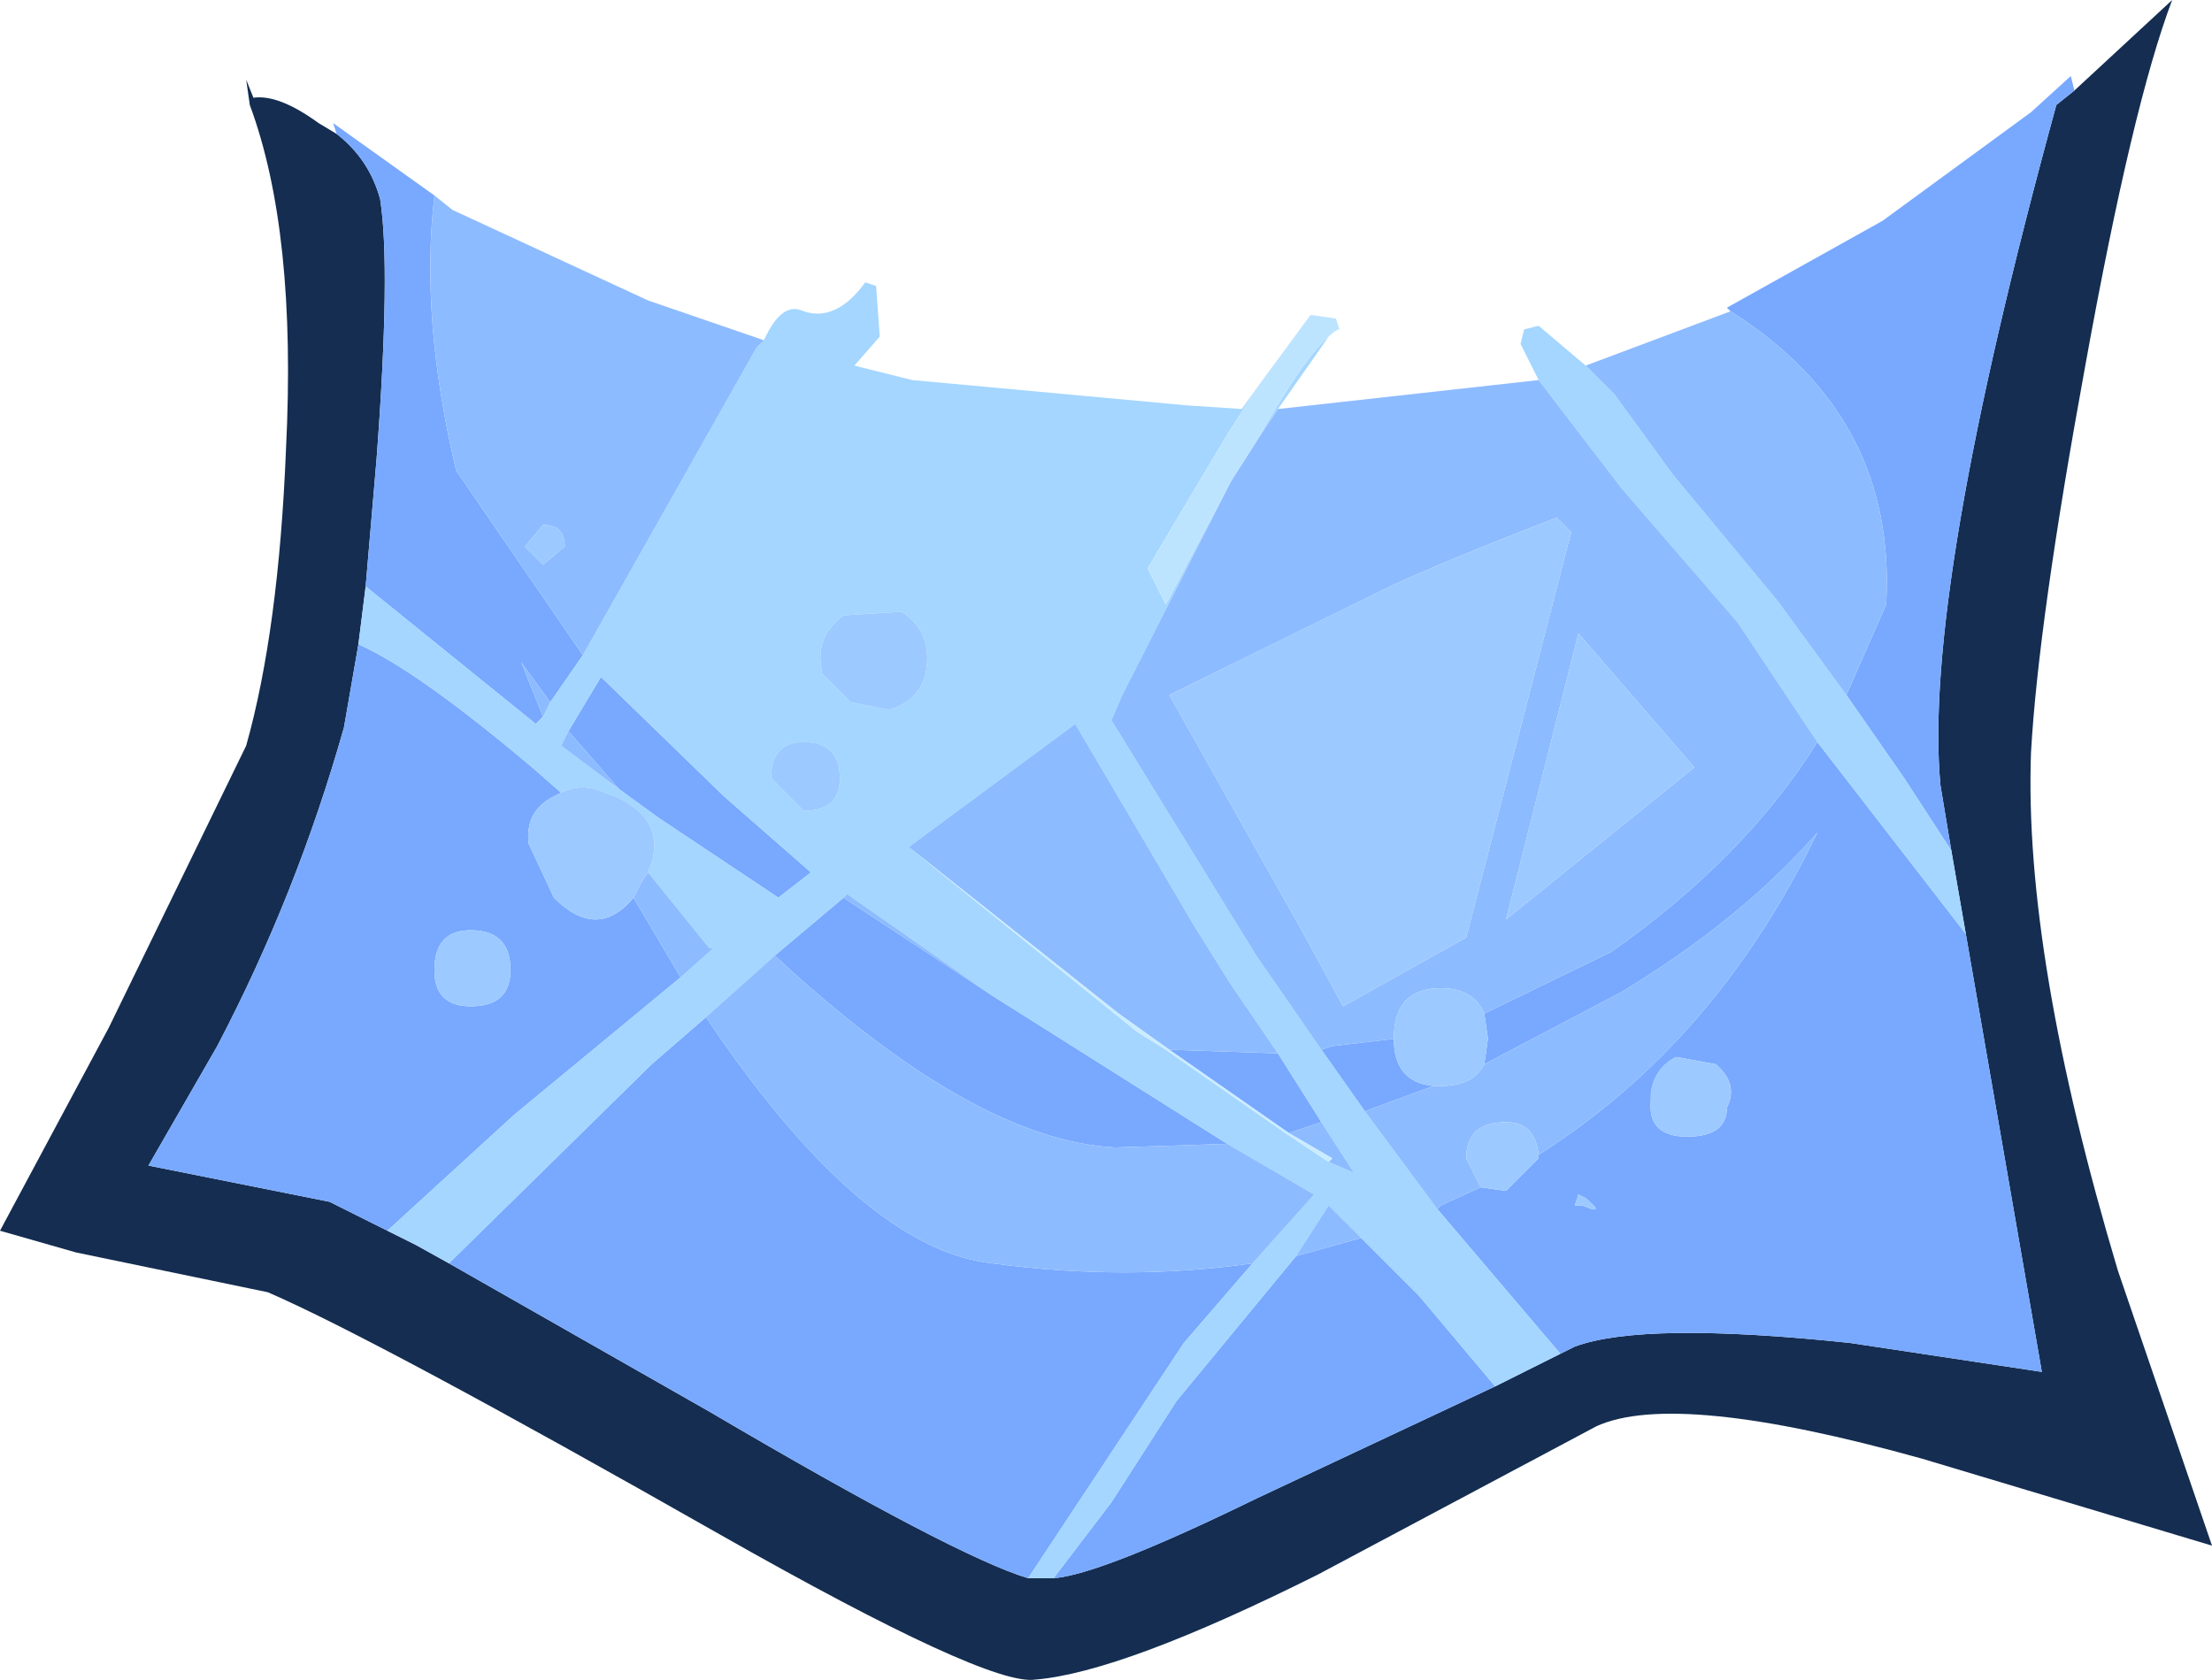
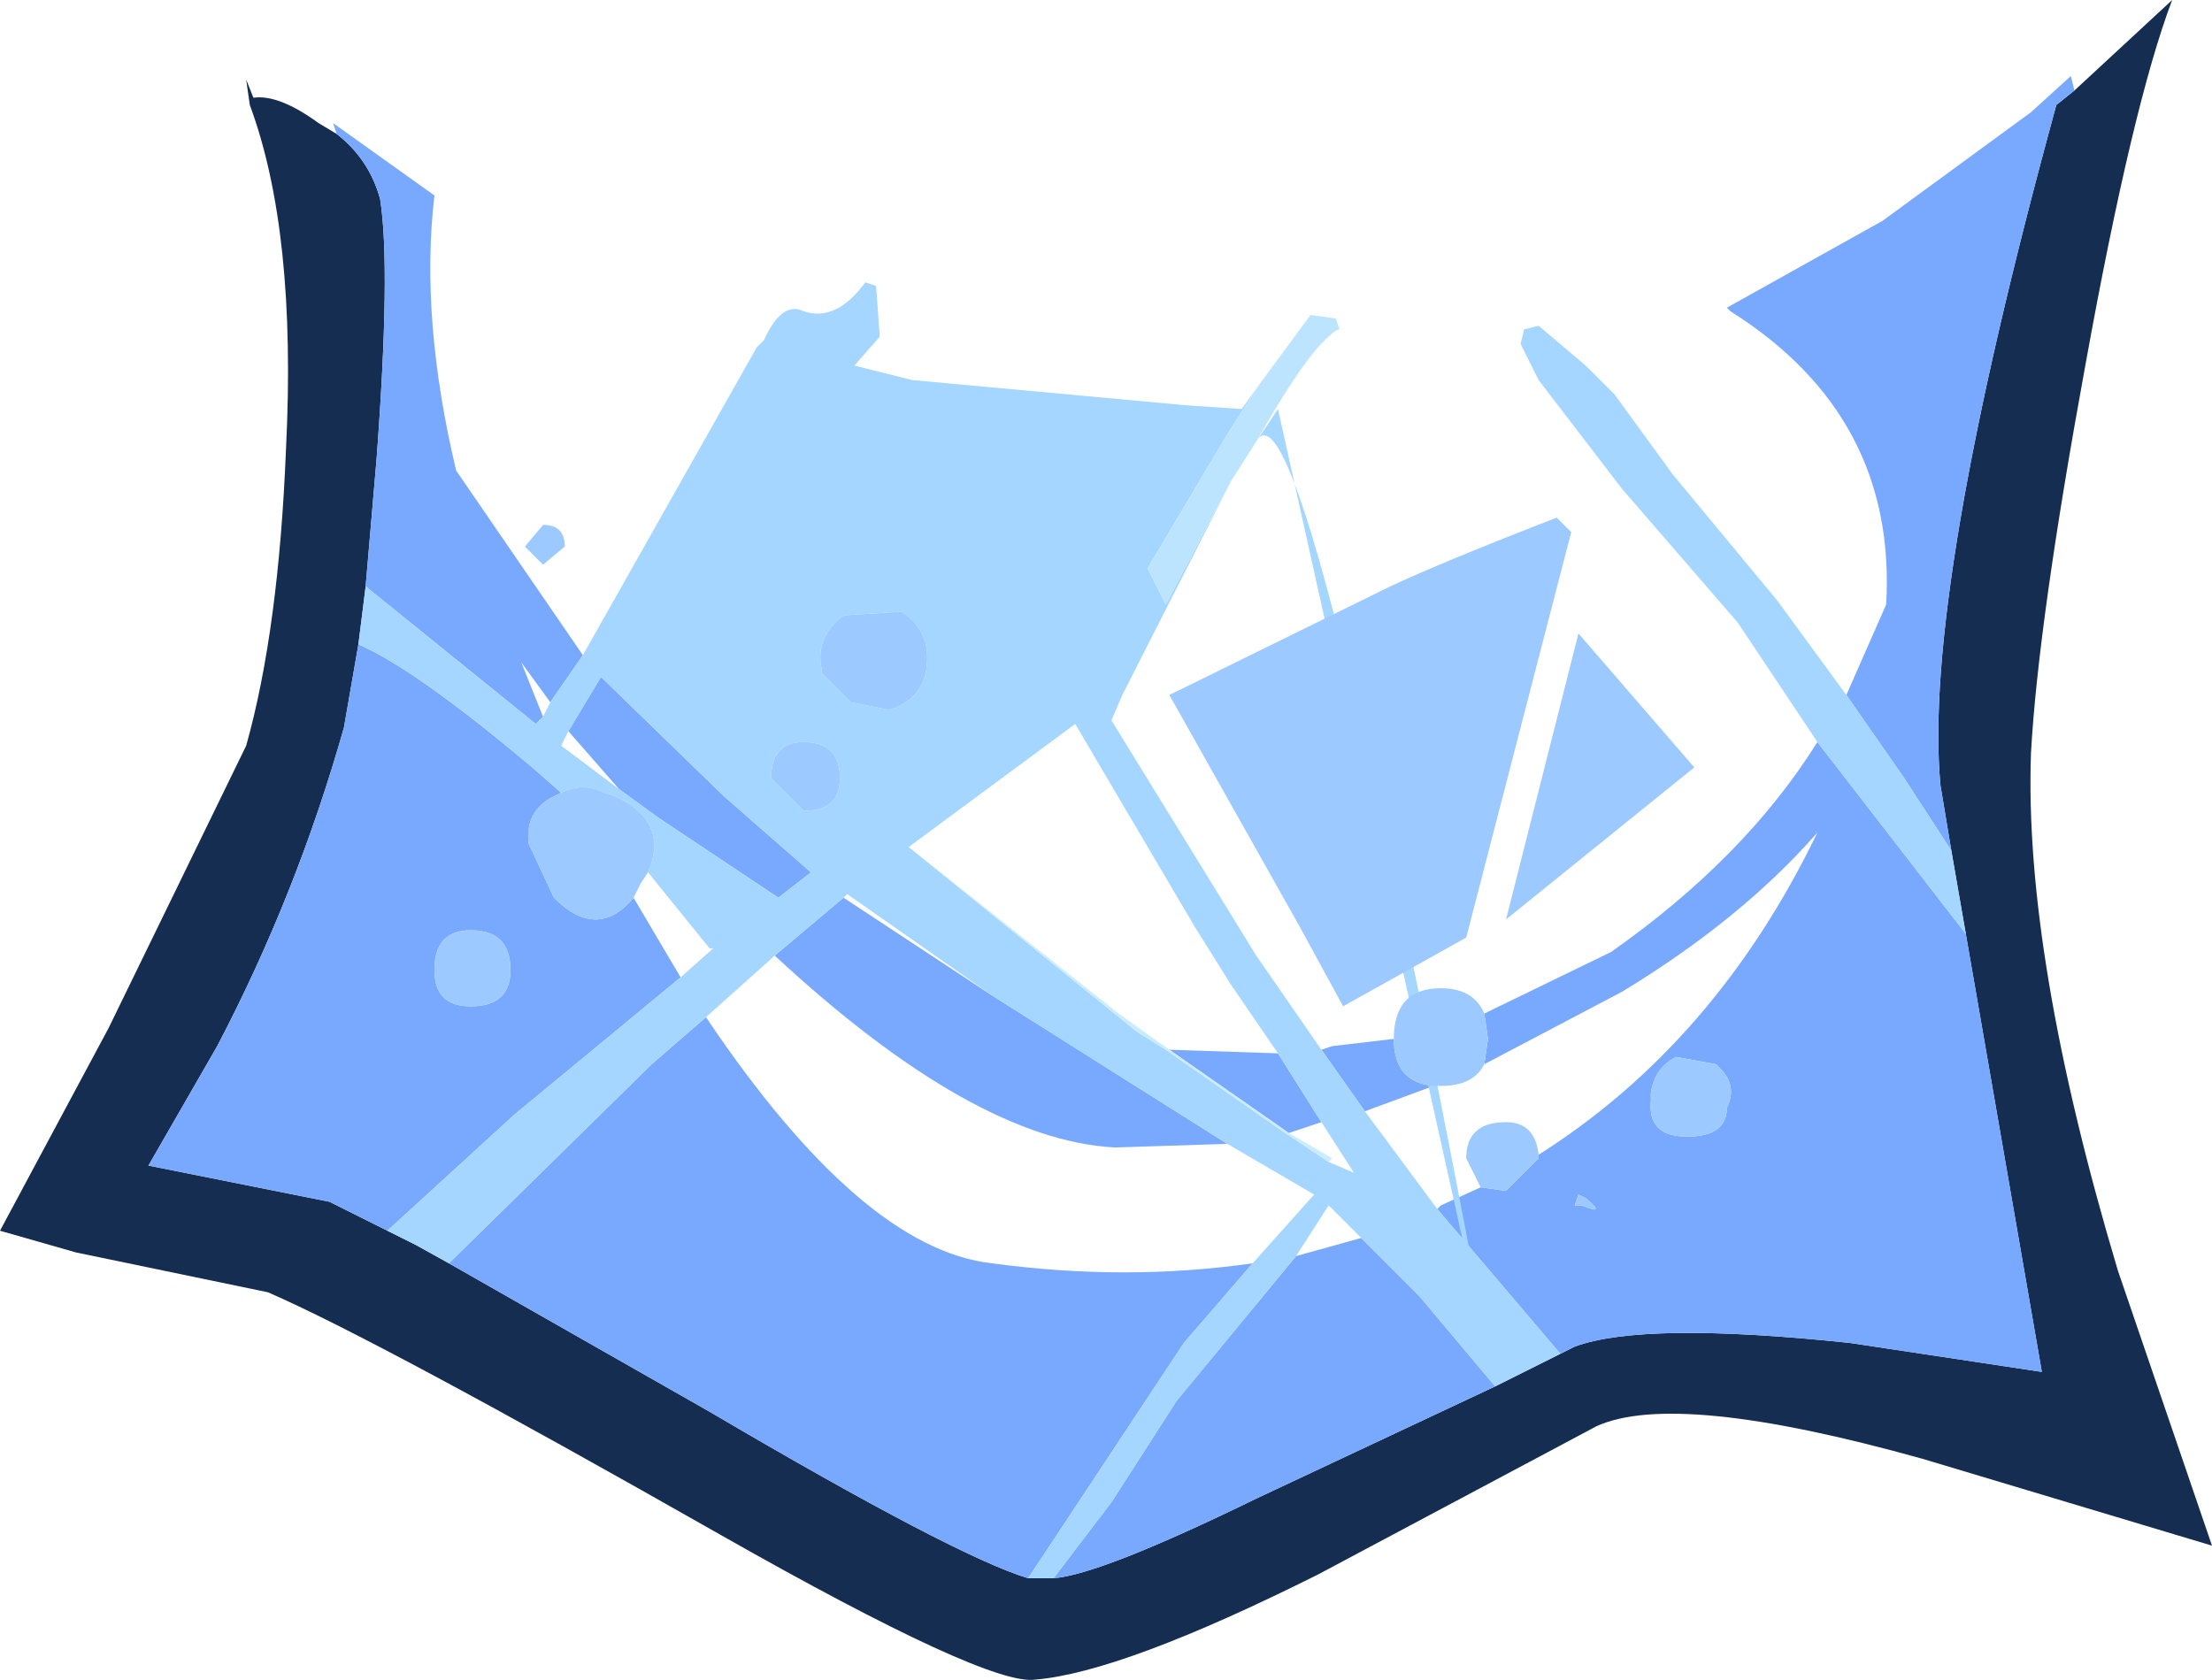
<svg xmlns="http://www.w3.org/2000/svg" version="1.1" width="30.55" height="23.2" viewBox="-16.05 -1.6 30.55 23.2" id="svg2">
  <defs id="defs35" />
  <g id="shape_3" style="stroke-linecap:round;stroke-linejoin:round">
    <path d="m -11.4,0.25 m 0,0 -0.25,-0.15 q -0.55,-0.4 -0.9,-0.35 l -0.1,-0.25 0.05,0.35 q 0.65,1.75 0.5,4.75 -0.1,2.5 -0.55,4.1 l -1.9,3.9 -1.5,2.8 1.05,0.3 2.65,0.55 q 1.5,0.65 6.25,3.35 3.7,2.1 4.35,2 1.2,-0.1 3.9,-1.45 L 6,18.1 q 1.1,-0.5 4.5,0.45 l 4,1.2 -1.3,-3.8 Q 11.9,11.6 12,8.8 12.1,7 12.75,3.45 q 0.65,-3.6 1.2,-5.05 l -1.35,1.25 -0.25,0.2 q -1.85,6.75 -1.6,9.4 l 0.15,0.9 0.2,1.15 1.05,6.05 -2.65,-0.4 Q 6.65,16.65 5.7,17 L 5.5,17.1 4.6,17.55 1.3,19.1 q -2.15,1.05 -2.8,1.1 l -0.15,0 -0.2,0 q -1,-0.3 -4.4,-2.3 l -3.6,-2.05 -0.45,-0.25 -0.4,-0.2 -0.8,-0.4 -2.5,-0.5 0.95,-1.65 q 1.1,-2.1 1.75,-4.4 l 0.2,-1.15 0.1,-0.8 0.15,-1.75 q 0.2,-2.65 0.05,-3.6 -0.15,-0.55 -0.6,-0.9" id="path5" style="fill:#142d51;fill-opacity:1;stroke:none" />
    <path d="M -11.4,0.25" id="path7" style="fill:none;stroke:none" />
    <path d="m 12.35,-0.15 m 0,0 0.25,-0.2 -0.05,-0.2 L 12,-0.05 9.95,1.45 7.8,2.65 7.85,2.7 Q 10.15,4.15 10,6.75 L 9.45,8 l 0.8,1.15 0.65,1 -0.15,-0.9 Q 10.5,6.6 12.35,-0.15 M 12.15,17.35 11.1,11.3 9.05,8.65 q -1,1.6 -2.85,2.9 l -1.75,0.85 0.05,0.35 -0.05,0.35 1.9,-1 Q 8,11.1 9.05,9.9 7.65,12.8 5.2,14.35 L 5.2,14.4 4.75,14.85 4.4,14.8 3.85,15.05 3.8,15.1 5.5,17.1 5.7,17 q 0.95,-0.35 3.8,-0.05 l 2.65,0.4 M 1.3,19.1 4.6,17.55 3.55,16.3 l -0.8,-0.8 -0.9,0.25 -1.65,2 -0.9,1.4 -0.8,1.05 q 0.65,-0.05 2.8,-1.1 m -7.55,-1.2 q 3.4,2 4.4,2.3 l 2.15,-3.25 0.95,-1.1 q -1.75,0.25 -3.6,0 -1.8,-0.2 -3.95,-3.4 l -0.75,0.65 -2.8,2.75 3.6,2.05 m -5.25,-2.9 0.8,0.4 1.75,-1.6 2.3,-1.9 -0.65,-1.1 q -0.5,0.6 -1.1,0 L -8.75,10.05 Q -8.8,9.6 -8.4,9.4 L -8.3,9.35 -8.7,9 q -1.6,-1.35 -2.4,-1.7 l -0.2,1.15 q -0.65,2.3 -1.75,4.4 L -14,14.5 -11.5,15 M -10.85,4.75 -11,6.5 -8.65,8.4 -8.55,8.3 -8.85,7.55 -8.45,8.1 -8,7.45 -9.75,4.9 q -0.5,-2.1 -0.3,-3.8 l -1.4,-1 0.05,0.15 q 0.45,0.35 0.6,0.9 0.15,0.95 -0.05,3.6 M 2.2,13.9 1.6,12.95 0.1,12.9 1.75,14.05 2.2,13.9 M 7.1,13 7.65,13.1 7.7,13.15 q 0.25,0.25 0.1,0.55 0,0.4 -0.55,0.4 -0.55,0 -0.5,-0.5 l 0,-0.1 Q 6.8,13.15 7.1,13 m -1.35,1.9 0.1,0.05 q 0.3,0.25 -0.05,0.1 l -0.1,0 0.05,-0.15 M -7.75,7.75 -8.2,8.5 l 0.7,0.8 0.55,0.4 1.65,1.1 0.45,-0.35 -1.2,-1.05 -1.7,-1.65 m -1.8,3.5 q 0.55,0 0.55,0.55 0,0.5 -0.55,0.5 -0.5,0 -0.5,-0.5 0,-0.55 0.5,-0.55 M 0.9,14.2 -2.35,12.15 -4.4,10.8 -5.35,11.6 q 2.75,2.55 4.7,2.65 L 0.9,14.2 M 3.75,13.4 Q 3.2,13.35 3.2,12.75 L 2.35,12.85 2.2,12.9 2.8,13.75 3.75,13.4" id="path9" style="fill:#78a9ff;fill-opacity:1;stroke:none" />
    <path d="M 12.35,-0.15" id="path11" style="fill:none;stroke:none" />
-     <path d="m 11.1,11.3 m 0,0 -0.2,-1.15 -0.65,-1 L 9.45,8 8.5,6.7 7.05,4.95 6.25,3.85 5.85,3.45 5.2,2.9 5,2.95 4.95,3.15 5.2,3.65 6.35,5.15 7.95,7 9.05,8.65 11.1,11.3 M 4.6,17.55 5.5,17.1 3.8,15.1 2.8,13.75 2.2,12.9 1.3,11.6 -0.7,8.35 -0.55,8 0.95,5.05 0.05,6.75 -0.2,6.25 0.9,4.4 1.35,3.7 1.1,4.05 0.35,4 -3.45,3.65 -4.25,3.45 -3.9,3.05 -3.95,2.35 -4.1,2.3 Q -4.5,2.85 -4.95,2.7 -5.25,2.55 -5.5,3.1 L -5.6,3.2 -8,7.45 -8.45,8.1 -8.55,8.3 -8.65,8.4 -11,6.5 -11.1,7.3 q 0.8,0.35 2.4,1.7 l 0.4,0.35 q 0.3,-0.15 0.6,0 l 0.15,0.05 q 0.75,0.35 0.45,1.05 l 0.85,1.05 0.05,0 -0.45,0.4 -2.3,1.9 -1.75,1.6 0.4,0.2 0.45,0.25 2.8,-2.75 0.75,-0.65 0.95,-0.85 0.95,-0.8 0.05,-0.05 2,1.4 3.25,2.05 1.2,0.7 -0.85,0.95 -0.95,1.1 -2.15,3.25 0.2,0 0.15,0 0.8,-1.05 0.9,-1.4 1.65,-2 0.45,-0.7 0.45,0.45 0.8,0.8 1.05,1.25 m -3,-13.5 0.7,-1 Q 1.95,3.35 1.3,4.5 L 1.6,4.05 m -6,2.85 0.8,-0.05 q 0.4,0.25 0.35,0.75 -0.05,0.45 -0.5,0.6 l -0.05,0 -0.5,-0.1 -0.4,-0.4 0,-0.05 Q -4.8,7.2 -4.4,6.9 m -1,2.25 q 0,-0.5 0.45,-0.5 0.5,0 0.5,0.5 0,0.45 -0.5,0.45 L -5.4,9.15 m 1.9,0.95 2.3,-1.7 1.65,2.8 0.5,0.8 0.65,0.95 0.6,0.95 0.45,0.7 L 2.3,14.45 1.7,14.05 0.05,12.9 -0.35,12.65 -3.5,10.1 m -4,-0.8 -0.8,-0.6 0.1,-0.2 0.45,-0.75 1.7,1.65 1.2,1.05 L -5.3,10.8 -6.95,9.7 -7.5,9.3" id="path13" style="fill:#a4d6ff;fill-opacity:1;stroke:none" />
+     <path d="m 11.1,11.3 m 0,0 -0.2,-1.15 -0.65,-1 L 9.45,8 8.5,6.7 7.05,4.95 6.25,3.85 5.85,3.45 5.2,2.9 5,2.95 4.95,3.15 5.2,3.65 6.35,5.15 7.95,7 9.05,8.65 11.1,11.3 M 4.6,17.55 5.5,17.1 3.8,15.1 2.8,13.75 2.2,12.9 1.3,11.6 -0.7,8.35 -0.55,8 0.95,5.05 0.05,6.75 -0.2,6.25 0.9,4.4 1.35,3.7 1.1,4.05 0.35,4 -3.45,3.65 -4.25,3.45 -3.9,3.05 -3.95,2.35 -4.1,2.3 Q -4.5,2.85 -4.95,2.7 -5.25,2.55 -5.5,3.1 L -5.6,3.2 -8,7.45 -8.45,8.1 -8.55,8.3 -8.65,8.4 -11,6.5 -11.1,7.3 q 0.8,0.35 2.4,1.7 l 0.4,0.35 q 0.3,-0.15 0.6,0 l 0.15,0.05 q 0.75,0.35 0.45,1.05 l 0.85,1.05 0.05,0 -0.45,0.4 -2.3,1.9 -1.75,1.6 0.4,0.2 0.45,0.25 2.8,-2.75 0.75,-0.65 0.95,-0.85 0.95,-0.8 0.05,-0.05 2,1.4 3.25,2.05 1.2,0.7 -0.85,0.95 -0.95,1.1 -2.15,3.25 0.2,0 0.15,0 0.8,-1.05 0.9,-1.4 1.65,-2 0.45,-0.7 0.45,0.45 0.8,0.8 1.05,1.25 Q 1.95,3.35 1.3,4.5 L 1.6,4.05 m -6,2.85 0.8,-0.05 q 0.4,0.25 0.35,0.75 -0.05,0.45 -0.5,0.6 l -0.05,0 -0.5,-0.1 -0.4,-0.4 0,-0.05 Q -4.8,7.2 -4.4,6.9 m -1,2.25 q 0,-0.5 0.45,-0.5 0.5,0 0.5,0.5 0,0.45 -0.5,0.45 L -5.4,9.15 m 1.9,0.95 2.3,-1.7 1.65,2.8 0.5,0.8 0.65,0.95 0.6,0.95 0.45,0.7 L 2.3,14.45 1.7,14.05 0.05,12.9 -0.35,12.65 -3.5,10.1 m -4,-0.8 -0.8,-0.6 0.1,-0.2 0.45,-0.75 1.7,1.65 1.2,1.05 L -5.3,10.8 -6.95,9.7 -7.5,9.3" id="path13" style="fill:#a4d6ff;fill-opacity:1;stroke:none" />
    <path d="M 11.1,11.3" id="path15" style="fill:none;stroke:none" />
-     <path d="m -9.8,1.3 m 0,0 -0.25,-0.2 q -0.2,1.7 0.3,3.8 L -8,7.45 -5.6,3.2 -5.5,3.1 -7.1,2.55 -9.8,1.3 M 5.2,3.65 1.6,4.05 1.3,4.5 0.95,5.05 -0.55,8 -0.7,8.35 l 2,3.25 0.9,1.3 0.15,-0.05 0.85,-0.1 q 0,-0.7 0.65,-0.7 0.45,0 0.6,0.35 L 6.2,11.55 q 1.85,-1.3 2.85,-2.9 L 7.95,7 6.35,5.15 5.2,3.65 m 2.65,-0.95 -2,0.75 0.4,0.4 0.8,1.1 L 8.5,6.7 9.45,8 10,6.75 Q 10.15,4.15 7.85,2.7 M 3.15,6.5 Q 3.9,6.15 5.45,5.55 L 5.65,5.75 4.2,11.35 2.5,12.3 1.9,11.2 0.1,8 3.15,6.5 m -4.35,1.9 -2.3,1.7 2.9,2.3 0.7,0.5 1.5,0.05 L 0.95,12 0.45,11.2 -1.2,8.4 M 2.65,14.6 2.2,13.9 1.75,14.05 2.35,14.4 2.3,14.45 2.65,14.6 m 3.7,-2.5 -1.9,1 q -0.15,0.3 -0.6,0.3 l -0.1,0 -0.95,0.35 1,1.35 L 3.85,15.05 4.4,14.8 4.2,14.4 q 0,-0.5 0.55,-0.5 0.4,0 0.45,0.45 Q 7.65,12.8 9.05,9.9 8,11.1 6.35,12.1 m -1.6,-1 1,-3.95 1.6,1.85 -2.6,2.1 M 2.1,14.9 0.9,14.2 -0.65,14.25 q -1.95,-0.1 -4.7,-2.65 l -0.95,0.85 q 2.15,3.2 3.95,3.4 1.85,0.25 3.6,0 L 2.1,14.9 M 2.3,15.05 1.85,15.75 2.75,15.5 2.3,15.05 M -8.55,6.2 -8.8,5.95 -8.55,5.65 q 0.3,0 0.3,0.3 l -0.3,0.25 m 0.25,2.5 0.8,0.6 -0.7,-0.8 -0.1,0.2 m -0.25,-0.4 0.1,-0.2 -0.4,-0.55 0.3,0.75 m 1.35,2.3 -0.1,0.2 0.65,1.1 0.45,-0.4 -0.05,0 -0.85,-1.05 -0.1,0.15 m 2.85,0.15 -0.05,0.05 2.05,1.35 -2,-1.4" id="path17" style="fill:#8dbbff;fill-opacity:1;stroke:none" />
    <path d="M -9.8,1.3" id="path19" style="fill:none;stroke:none" />
    <path d="m 2.05,2.75 m 0,0 L 1.35,3.7 0.9,4.4 -0.2,6.25 0.05,6.75 0.95,5.05 1.3,4.5 Q 1.95,3.35 2.3,3.05 2.4,2.95 2.45,2.95 L 2.4,2.8 2.05,2.75" id="path21" style="fill:#bde4ff;fill-opacity:1;stroke:none" />
    <path d="M 2.05,2.75" id="path23" style="fill:none;stroke:none" />
    <path d="m 1.7,14.05 m 0,0 0.6,0.4 0.05,-0.05 -0.6,-0.35 -1.65,-1.15 -0.7,-0.5 -2.9,-2.3 3.15,2.55 0.4,0.25 1.65,1.15" id="path25" style="fill:#caecff;fill-opacity:1;stroke:none" />
    <path d="M 1.7,14.05" id="path27" style="fill:none;stroke:none" />
    <path d="m 4.5,12.75 m 0,0 -0.05,-0.35 q -0.15,-0.35 -0.6,-0.35 -0.65,0 -0.65,0.7 0,0.6 0.55,0.65 l 0.1,0 q 0.45,0 0.6,-0.3 L 4.5,12.75 m 0.7,1.65 0,-0.05 Q 5.15,13.9 4.75,13.9 4.2,13.9 4.2,14.4 L 4.4,14.8 4.75,14.85 5.2,14.4 M 5.45,5.55 Q 3.9,6.15 3.15,6.5 L 0.1,8 l 1.8,3.2 0.6,1.1 1.7,-0.95 1.45,-5.6 -0.2,-0.2 m 0.3,1.6 -1,3.95 L 7.35,9 5.75,7.15 M 7.65,13.1 7.1,13 q -0.3,0.15 -0.35,0.5 l 0,0.1 q -0.05,0.5 0.5,0.5 0.55,0 0.55,-0.4 0.15,-0.3 -0.1,-0.55 L 7.65,13.1 m -1.8,1.85 -0.1,-0.05 -0.05,0.15 0.1,0 q 0.35,0.15 0.05,-0.1 m -14.65,-9 0.25,0.25 0.3,-0.25 q 0,-0.3 -0.3,-0.3 L -8.8,5.95 M -9,11.8 q 0,-0.55 -0.55,-0.55 -0.5,0 -0.5,0.55 0,0.5 0.5,0.5 0.55,0 0.55,-0.5 M -8.3,9.35 -8.4,9.4 q -0.4,0.2 -0.35,0.65 l 0.35,0.75 q 0.6,0.6 1.1,0 l 0.1,-0.2 0.1,-0.15 Q -6.8,9.75 -7.55,9.4 L -7.7,9.35 Q -8,9.2 -8.3,9.35 m 4.7,-2.5 -0.8,0.05 q -0.4,0.3 -0.3,0.75 l 0,0.05 0.4,0.4 0.5,0.1 0.05,0 Q -3.3,8.05 -3.25,7.6 -3.2,7.1 -3.6,6.85 m -1.35,1.8 q -0.45,0 -0.45,0.5 l 0.45,0.45 q 0.5,0 0.5,-0.45 0,-0.5 -0.5,-0.5" id="path29" style="fill:#9cc9ff;fill-opacity:1;stroke:none" />
-     <path d="M 4.5,12.75" id="path31" style="fill:none;stroke:none" />
  </g>
</svg>